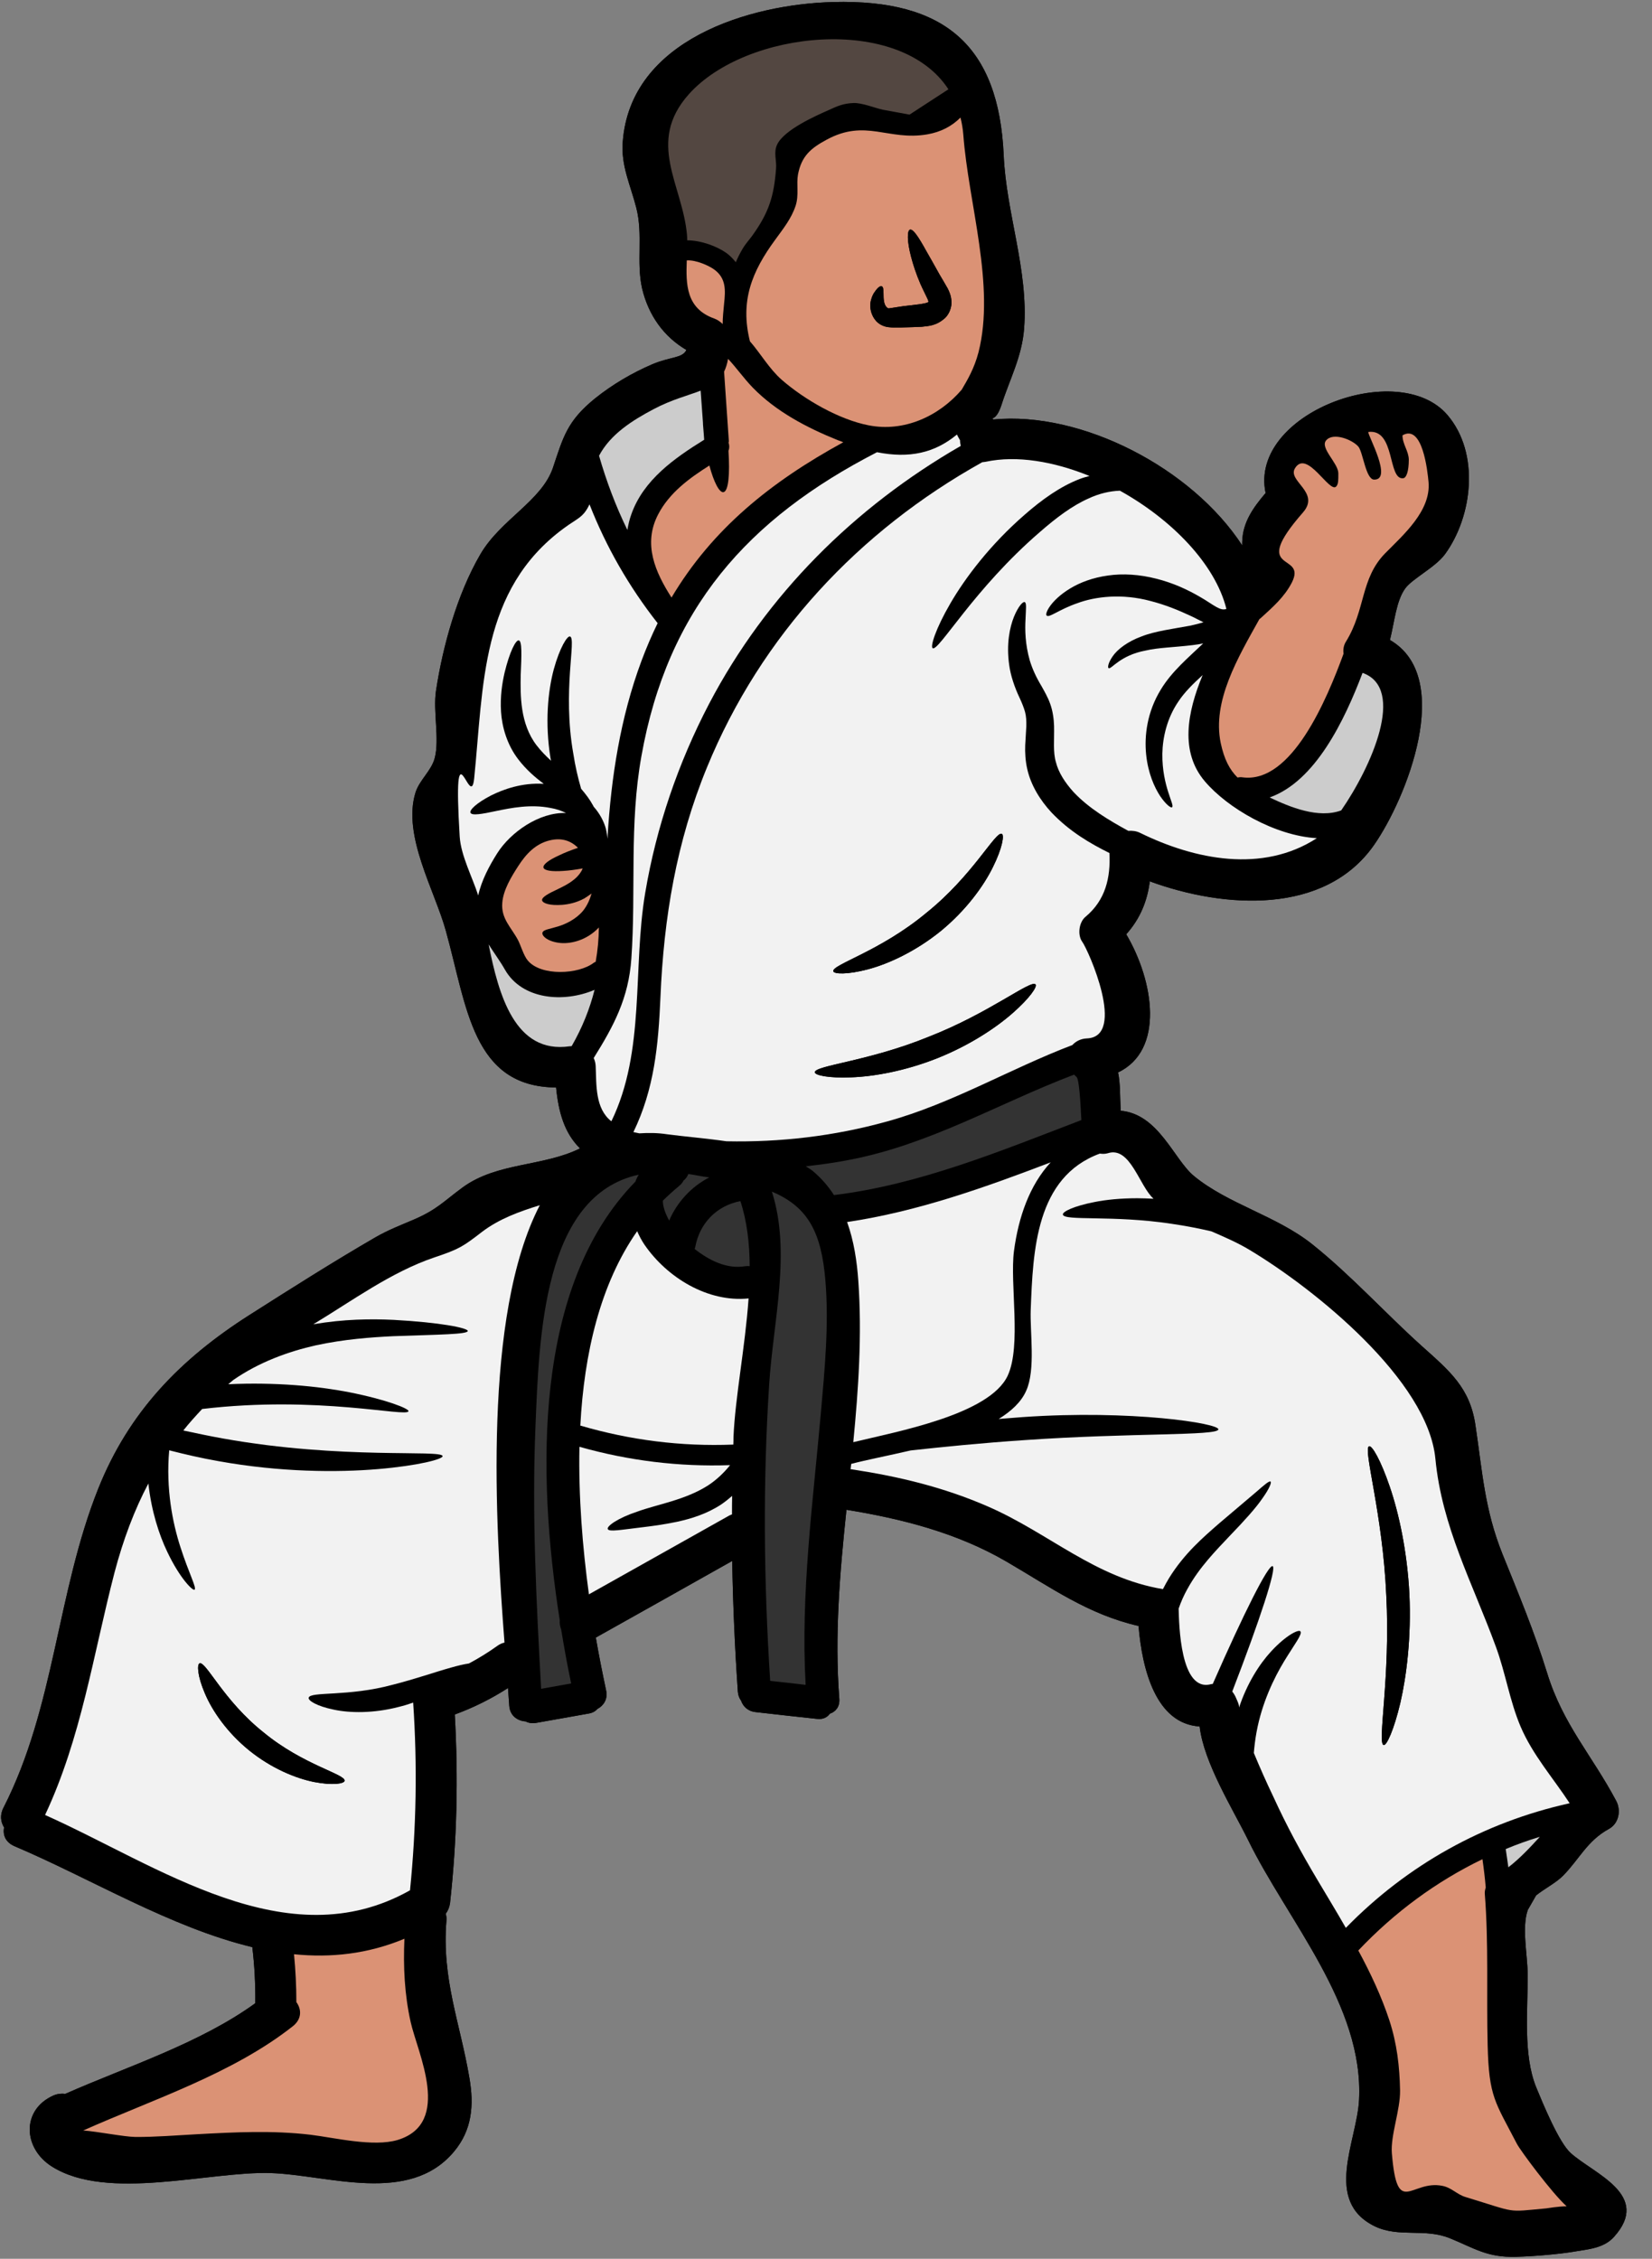
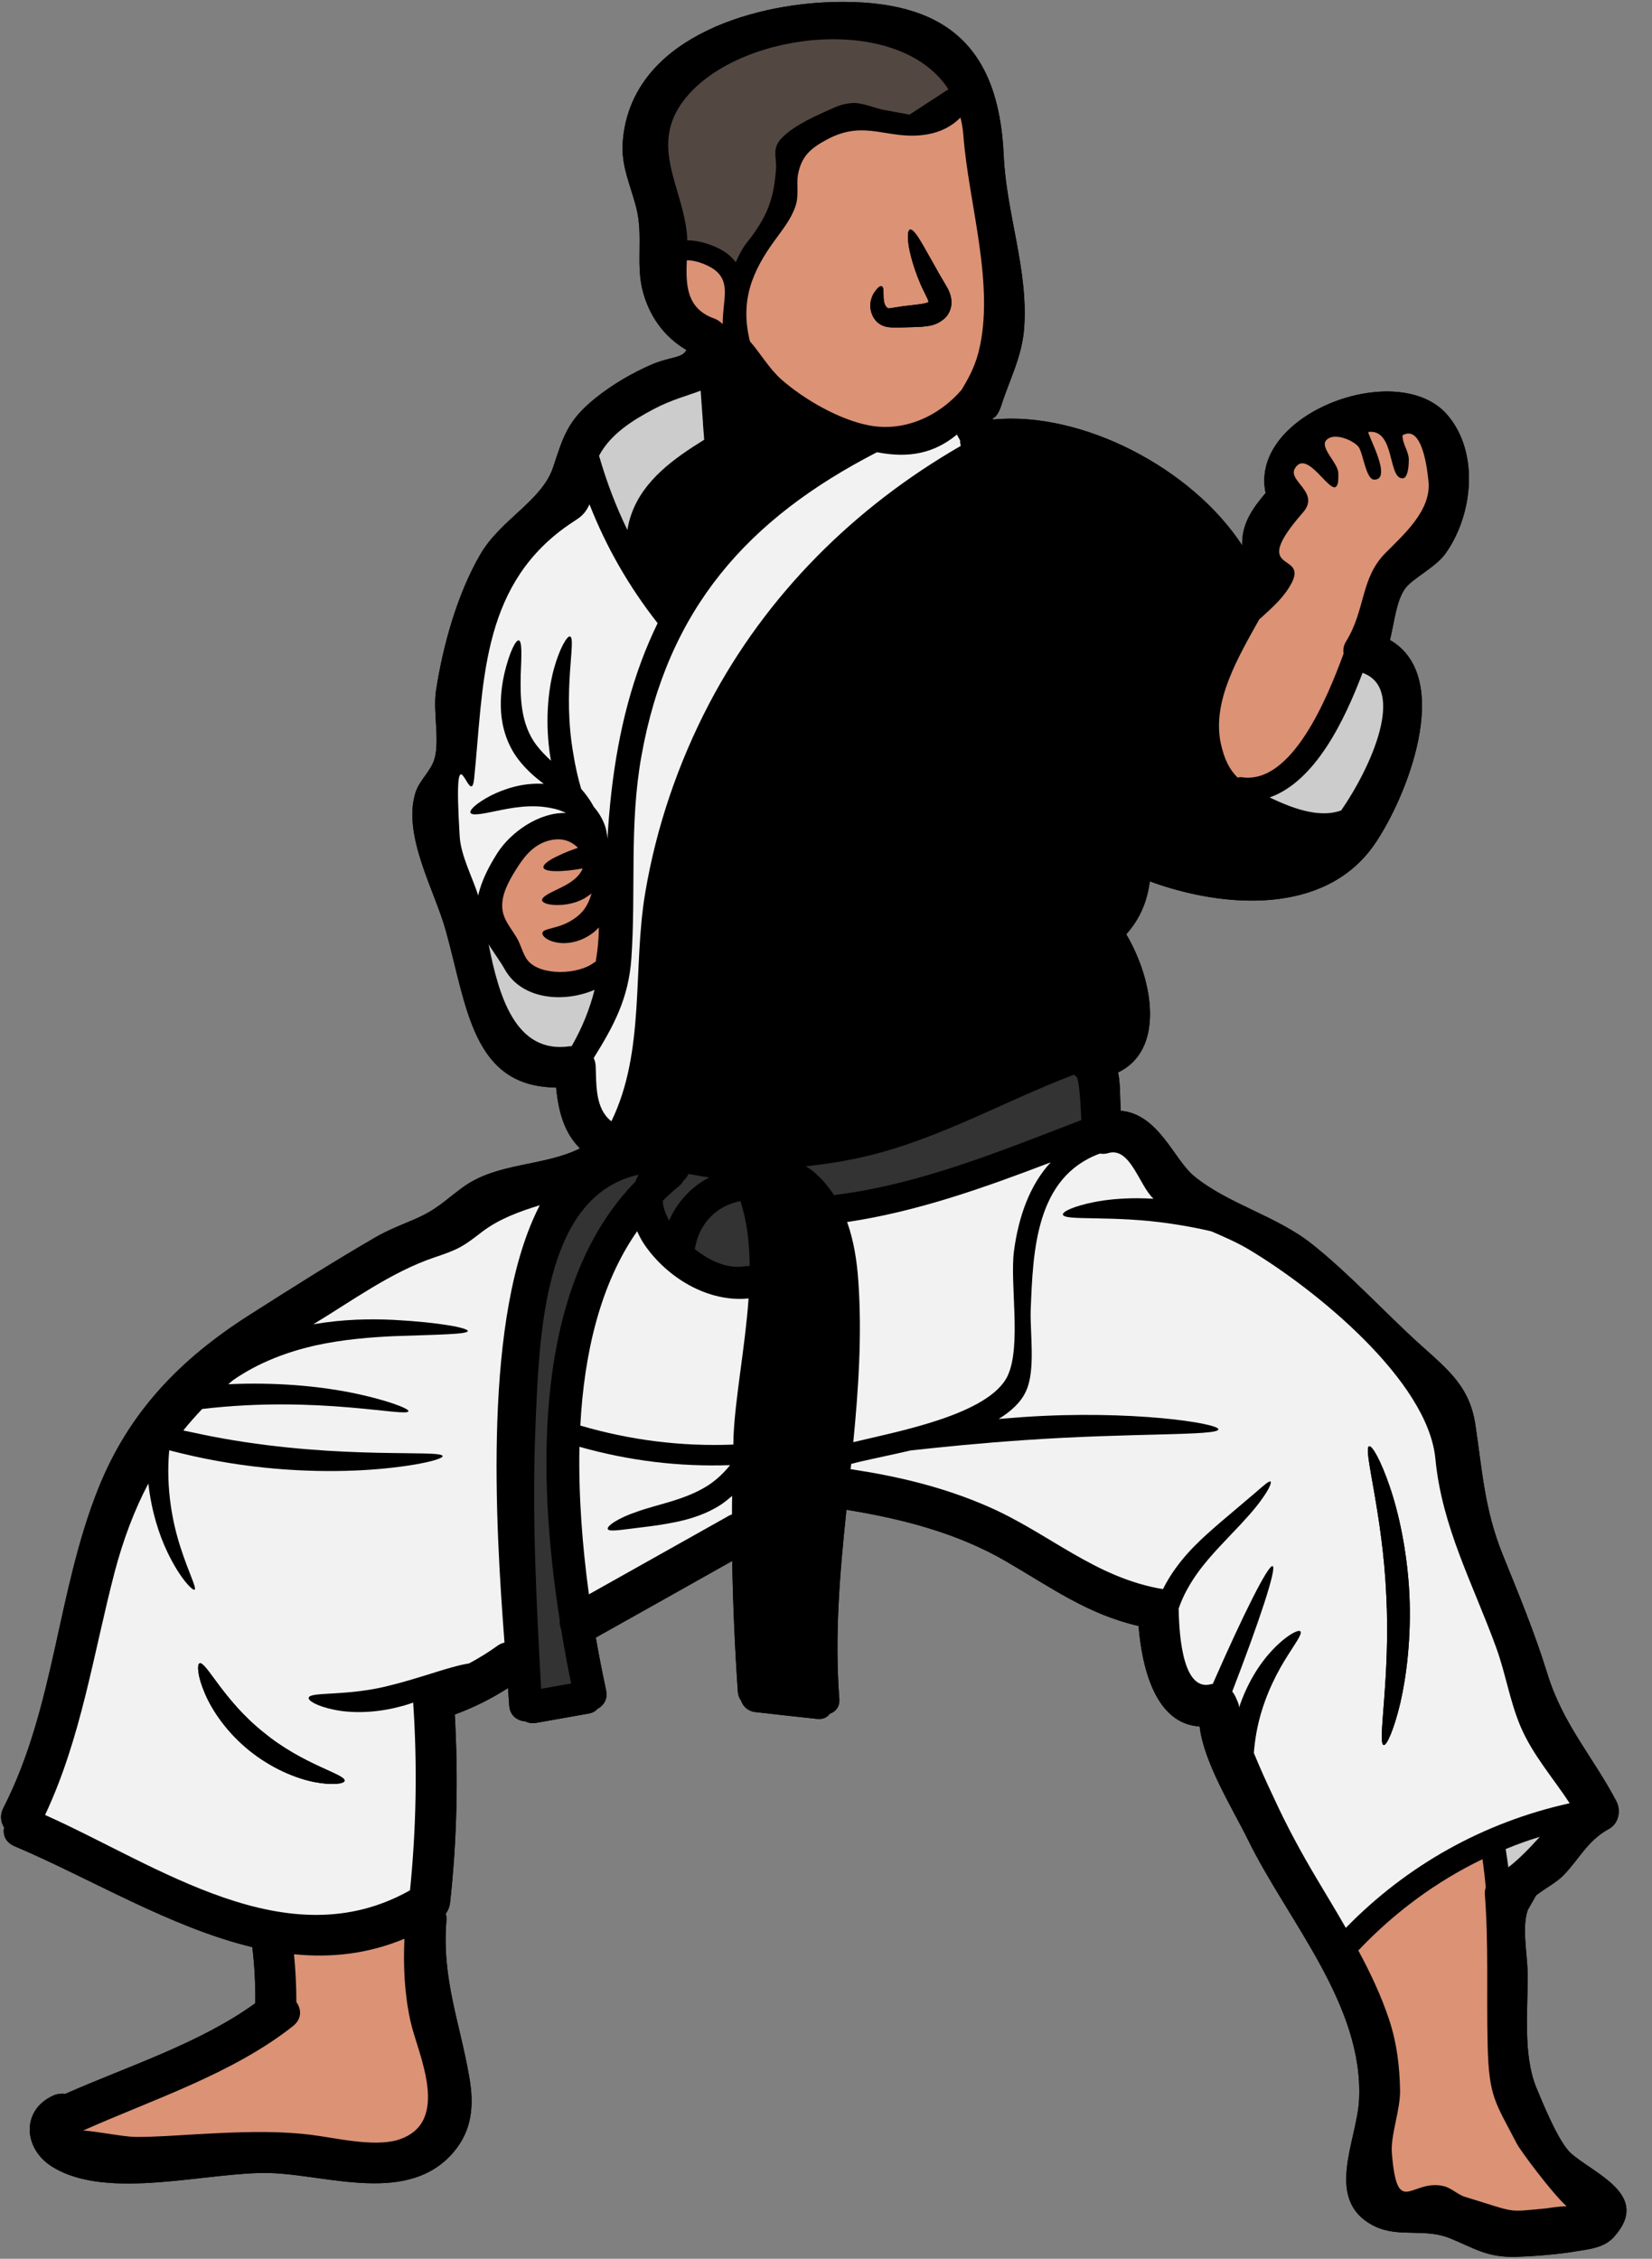
<svg xmlns="http://www.w3.org/2000/svg" height="120.2" preserveAspectRatio="xMidYMid meet" version="1.0" viewBox="20.7 3.9 87.9 120.2" width="87.9" zoomAndPan="magnify">
  <rect x="20.7" y="3.9" width="87.9" height="120.2" fill="#808080" stroke="none" />
  <g>
    <g id="change1_1">
      <path d="M 104.277 118.477 C 103.645 117.91 102.809 115.875 102.434 114.965 C 101.734 113.227 101.996 110.91 101.984 108.949 C 101.977 107.945 101.664 106.465 101.988 105.547 C 101.996 105.531 101.996 105.531 101.996 105.527 C 102.145 105.27 102.289 105.016 102.434 104.762 C 102.887 104.402 103.496 104.09 103.863 103.719 C 104.734 102.836 105.145 101.863 106.305 101.227 C 106.836 100.938 106.965 100.242 106.695 99.734 C 105.395 97.289 103.863 95.664 103.023 92.938 C 102.355 90.773 101.496 88.707 100.648 86.609 C 99.688 84.219 99.574 82.207 99.207 79.754 C 98.918 77.75 97.84 76.863 96.344 75.523 C 94.379 73.754 92.594 71.77 90.527 70.117 C 88.617 68.594 86.039 67.977 84.223 66.477 C 83.16 65.602 82.352 63.184 80.328 63.008 C 80.289 62.285 80.32 61.594 80.191 60.969 C 82.664 59.789 82.105 56.125 80.625 53.617 C 81.367 52.789 81.746 51.848 81.879 50.801 C 85.855 52.258 91.195 52.598 93.801 48.875 C 95.531 46.406 98.109 39.953 94.656 37.957 C 94.902 36.973 94.988 35.883 95.465 35.219 C 95.848 34.688 97.059 34.105 97.586 33.391 C 99.047 31.387 99.457 28.023 97.715 25.984 C 95.113 22.938 87.141 25.895 88.039 30.137 C 87.402 30.887 86.824 31.68 86.797 32.719 C 86.789 32.793 86.797 32.859 86.797 32.926 C 84.109 28.801 78.254 25.773 73.559 26.223 C 73.387 26.062 73.684 26.375 73.988 25.445 C 74.418 24.09 75.078 22.887 75.191 21.379 C 75.426 18.27 74.238 15.246 74.105 12.164 C 73.844 6.301 70.938 3.859 65.051 4.008 C 60.582 4.117 54.242 6.016 53.836 11.445 C 53.734 12.719 54.25 13.754 54.555 14.953 C 54.926 16.391 54.547 17.855 54.867 19.258 C 55.207 20.688 56.027 21.824 57.223 22.523 C 57.004 22.973 56.387 22.871 55.406 23.285 C 54.332 23.746 53.289 24.359 52.371 25.094 C 50.871 26.305 50.668 27.16 50.121 28.793 C 49.516 30.566 47.332 31.547 46.254 33.406 C 45.031 35.512 44.258 38.285 43.898 40.668 C 43.738 41.746 44.09 43.23 43.836 44.223 C 43.66 44.922 43.02 45.395 42.805 46.086 C 42.105 48.367 43.836 51.297 44.422 53.43 C 45.551 57.488 45.832 61.734 50.289 61.77 C 50.418 63.082 50.73 64.195 51.562 65.012 C 49.602 65.988 47.156 65.746 45.32 67.086 C 44.324 67.816 43.957 68.266 42.734 68.793 C 42.008 69.105 41.371 69.344 40.672 69.746 C 38.406 71.059 36.164 72.484 33.965 73.883 C 30.285 76.23 27.555 79.039 25.922 83.133 C 23.723 88.656 23.621 94.738 20.891 100.086 C 20.684 100.477 20.734 100.855 20.918 101.148 C 20.84 101.535 20.984 101.934 21.473 102.145 C 25.523 103.863 29.781 106.473 34.125 107.516 C 34.246 108.504 34.293 109.504 34.285 110.5 C 31.348 112.633 27.461 113.871 24.172 115.324 C 23.977 115.301 23.766 115.316 23.547 115.41 C 21.836 116.168 21.914 118.215 23.461 119.191 C 26.418 121.062 31.852 119.43 35.113 119.539 C 38.168 119.641 42.465 121.25 44.852 118.402 C 45.824 117.246 45.926 115.918 45.676 114.477 C 45.18 111.547 44.199 109.219 44.453 106.109 C 44.469 105.969 44.445 105.848 44.418 105.738 C 44.531 105.582 44.613 105.402 44.645 105.176 C 45.016 101.832 45.086 98.496 44.898 95.137 C 45.891 94.773 46.844 94.301 47.73 93.727 C 47.754 94.066 47.781 94.395 47.797 94.664 C 47.828 95.203 48.242 95.48 48.664 95.504 C 48.824 95.59 49.016 95.617 49.23 95.582 C 50.164 95.414 51.098 95.254 52.023 95.086 C 52.23 95.051 52.379 94.965 52.488 94.84 C 52.809 94.672 53.047 94.328 52.953 93.871 C 52.766 92.988 52.574 92.043 52.402 91.043 C 54.82 89.691 57.238 88.328 59.66 86.965 C 59.699 89.289 59.801 91.613 59.961 93.93 C 59.977 94.117 60.035 94.27 60.129 94.395 C 60.238 94.707 60.492 94.965 60.902 95.008 C 61.992 95.133 63.086 95.254 64.18 95.371 C 64.5 95.406 64.719 95.285 64.855 95.094 C 65.16 94.992 65.387 94.73 65.359 94.309 C 65.098 90.934 65.387 87.586 65.738 84.242 C 68.703 84.723 71.633 85.473 74.254 87 C 76.664 88.406 78.602 89.812 81.281 90.426 C 81.469 92.742 82.207 95.633 84.531 95.773 C 84.75 97.703 86.309 100.188 87.109 101.816 C 89.215 106.121 93.281 110.609 93.012 115.664 C 92.895 117.852 91.102 121.035 93.855 122.375 C 95.145 122.992 96.508 122.453 97.867 123.016 C 99.164 123.547 99.828 124.035 101.352 123.996 C 102.312 123.969 103.645 123.859 104.496 123.711 C 105.219 123.59 106.039 123.539 106.578 122.934 C 108.59 120.699 105.504 119.582 104.277 118.477" fill="inherit" />
    </g>
    <g id="change1_2">
      <path d="M 41.859 117.777 C 44.781 116.887 42.914 113.137 42.551 111.504 C 42.223 110.035 42.152 108.555 42.219 107.07 C 40.258 107.887 38.297 108.09 36.344 107.895 C 36.426 108.738 36.469 109.59 36.469 110.441 C 36.746 110.82 36.77 111.332 36.289 111.719 C 33.07 114.258 28.852 115.613 25.129 117.273 C 25.895 117.328 27.297 117.609 27.891 117.617 C 28.98 117.625 30.082 117.531 31.176 117.473 C 33.199 117.363 35.203 117.262 37.219 117.5 C 38.523 117.66 40.57 118.164 41.859 117.777 Z M 47.168 91.48 C 47.293 91.387 47.426 91.336 47.543 91.309 C 47.062 85.008 46.383 73.891 49.422 68.035 C 48.328 68.375 47.273 68.754 46.359 69.445 C 45.328 70.242 45.133 70.371 43.805 70.816 C 41.52 71.59 39.457 73.109 37.371 74.371 C 38.984 74.094 40.441 74.078 41.648 74.137 C 44.109 74.27 45.59 74.566 45.59 74.727 C 45.582 74.91 44.059 74.918 41.648 75.004 C 40.449 75.062 39.02 75.164 37.504 75.492 C 36.047 75.82 34.488 76.383 33.113 77.336 C 33.023 77.41 32.93 77.488 32.844 77.562 C 35.371 77.445 37.613 77.664 39.262 77.984 C 41.297 78.387 42.473 78.867 42.434 78.996 C 42.371 79.34 37.645 78.145 31.457 78.879 C 31.109 79.25 30.766 79.629 30.453 80.023 C 31.133 80.168 31.824 80.316 32.543 80.445 C 38.918 81.59 44.219 81.023 44.25 81.387 C 44.273 81.547 42.969 81.895 40.805 82.078 C 38.641 82.262 35.609 82.246 32.332 81.656 C 31.414 81.496 30.547 81.293 29.703 81.078 C 29.52 83.133 29.887 84.949 30.293 86.207 C 30.742 87.613 31.18 88.406 31.051 88.496 C 30.957 88.562 30.277 87.906 29.602 86.484 C 29.164 85.574 28.758 84.32 28.594 82.844 C 27.852 84.25 27.258 85.816 26.789 87.598 C 25.652 91.984 25.027 96.375 23.098 100.484 C 29.121 103.172 35.969 108.184 42.516 104.492 C 42.852 101.16 42.91 97.84 42.684 94.504 C 42.43 94.594 42.172 94.672 41.898 94.738 C 40.586 95.078 39.309 95.066 38.445 94.875 C 37.562 94.695 37.082 94.395 37.125 94.242 C 37.215 93.898 39.23 94.199 41.605 93.551 C 42.793 93.25 43.879 92.867 44.695 92.641 C 45.082 92.531 45.402 92.457 45.648 92.422 C 46.172 92.145 46.676 91.832 47.168 91.48 Z M 51.117 59.57 C 51.695 58.566 52.082 57.574 52.336 56.574 C 50.695 57.277 48.473 57.102 47.562 55.492 C 47.316 55.055 46.988 54.617 46.699 54.156 C 47.227 56.816 48.09 60 51.008 59.578 C 51.047 59.57 51.082 59.578 51.117 59.57 Z M 54.508 66.781 C 54.555 66.648 54.613 66.527 54.688 66.41 C 49.59 67.516 49.387 75.02 49.188 79.887 C 49 84.52 49.238 89.152 49.492 93.77 C 50.027 93.676 50.559 93.578 51.09 93.484 C 50.898 92.574 50.723 91.613 50.559 90.613 C 50.5 90.453 50.469 90.285 50.484 90.125 C 49.254 82.289 49.086 72.324 54.508 66.781 Z M 54.828 39.078 C 55.09 38.375 55.379 37.703 55.691 37.062 C 54.164 35.117 52.953 33.004 52.066 30.738 C 51.73 31.461 51.41 31.48 50.68 32.027 C 46.262 35.293 46.434 40.375 45.93 45.32 C 45.742 47.164 44.773 42.051 45.16 48.426 C 45.227 49.438 45.836 50.582 46.145 51.551 C 46.32 50.75 46.734 49.977 47.148 49.32 C 47.863 48.184 49.391 47.113 50.82 47.164 C 50.574 47.047 50.301 46.945 49.988 46.895 C 48.934 46.684 47.883 46.895 47.113 47.055 C 46.332 47.223 45.809 47.312 45.734 47.152 C 45.668 47.004 46.055 46.633 46.82 46.234 C 47.461 45.914 48.461 45.539 49.633 45.613 C 49.18 45.27 48.699 44.863 48.277 44.309 C 47.672 43.523 47.41 42.574 47.359 41.773 C 47.309 40.965 47.418 40.266 47.547 39.699 C 47.82 38.57 48.148 37.941 48.305 37.98 C 48.48 38.016 48.453 38.73 48.406 39.816 C 48.387 40.887 48.363 42.41 49.254 43.566 C 49.48 43.859 49.742 44.129 50.02 44.383 C 50.012 44.332 49.996 44.281 49.988 44.223 C 49.691 42.387 49.852 40.691 50.164 39.523 C 50.484 38.359 50.887 37.719 51.031 37.77 C 51.383 37.879 50.609 40.652 51.207 44.02 C 51.309 44.68 51.453 45.301 51.621 45.875 C 51.867 46.16 52.086 46.453 52.238 46.734 C 52.262 46.766 52.27 46.793 52.285 46.824 C 52.625 47.207 52.836 47.625 52.941 48.012 C 52.988 48.215 53.012 48.391 53.02 48.555 C 53.02 48.52 53.02 48.484 53.027 48.445 C 53.215 45.266 53.711 42.082 54.828 39.078 Z M 58.168 27.301 C 58.156 27.082 58.133 26.855 58.117 26.633 C 58.109 26.543 58.102 26.457 58.102 26.375 C 58.059 25.809 58.023 25.246 57.98 24.688 C 57.301 24.953 56.445 25.16 55.488 25.668 C 54.352 26.266 53.18 27.004 52.574 28.152 C 52.969 29.523 53.465 30.84 54.082 32.102 C 54.129 31.824 54.191 31.547 54.293 31.266 C 54.941 29.434 56.582 28.285 58.168 27.301 Z M 58.438 66.555 C 58.25 66.535 58.066 66.504 57.887 66.469 C 57.695 66.43 57.508 66.402 57.324 66.375 C 57.273 66.504 57.195 66.629 57.07 66.723 C 57.02 66.824 56.945 66.926 56.828 67.016 C 56.531 67.262 56.246 67.523 55.969 67.793 C 55.969 68.129 56.109 68.492 56.305 68.852 C 56.727 67.867 57.492 67.043 58.438 66.555 Z M 59.227 20.062 C 59.305 19.348 59.344 18.691 58.68 18.227 C 58.422 18.043 57.738 17.723 57.242 17.758 C 57.195 19.027 57.199 20.309 58.695 20.848 C 58.875 20.91 59.031 21.023 59.152 21.145 C 59.152 20.797 59.191 20.441 59.227 20.062 Z M 59.648 84.488 C 59.648 84.16 59.648 83.832 59.656 83.504 C 59.473 83.664 59.277 83.82 59.066 83.965 C 58.277 84.48 57.449 84.723 56.719 84.883 C 55.992 85.035 55.352 85.117 54.82 85.18 C 53.754 85.305 53.113 85.43 53.039 85.27 C 52.969 85.121 53.559 84.688 54.621 84.336 C 55.656 83.957 57.172 83.723 58.387 82.938 C 58.848 82.633 59.23 82.262 59.547 81.867 C 56.816 81.961 54.156 81.633 51.531 80.891 C 51.477 83.551 51.695 86.246 52.035 88.742 C 54.512 87.352 56.988 85.961 59.465 84.57 C 59.523 84.531 59.59 84.512 59.648 84.488 Z M 60.531 72.996 C 58.367 73.215 56.195 71.895 54.984 70.125 C 54.832 69.898 54.711 69.664 54.602 69.418 C 52.633 72.238 51.781 75.922 51.578 79.762 C 54.234 80.539 56.945 80.883 59.719 80.773 C 59.727 80.645 59.727 80.512 59.727 80.379 C 59.816 78.27 60.348 75.586 60.531 72.996 Z M 60.355 71.281 C 60.434 71.27 60.516 71.27 60.59 71.277 C 60.582 70.039 60.441 68.863 60.094 67.816 C 58.832 68.062 57.93 68.988 57.695 70.25 C 57.688 70.293 57.672 70.32 57.66 70.363 C 58.43 70.969 59.371 71.449 60.355 71.281 Z M 64.375 79.113 C 64.578 76.805 64.812 74.406 64.621 72.086 C 64.41 69.461 63.684 68.121 61.77 67.312 C 62.801 70.531 61.848 74.188 61.629 77.523 C 61.285 82.801 61.34 88.074 61.68 93.348 C 62.305 93.418 62.941 93.484 63.566 93.559 C 63.297 88.715 63.945 83.941 64.375 79.113 Z M 65.57 27.434 C 65.477 27.395 65.383 27.359 65.277 27.324 C 63.633 26.66 62 25.809 60.746 24.52 C 60.246 24 59.891 23.477 59.438 22.996 C 59.395 23.258 59.32 23.484 59.227 23.68 C 59.312 24.906 59.395 26.137 59.48 27.359 C 59.488 27.395 59.473 27.418 59.465 27.453 C 59.516 27.602 59.516 27.754 59.461 27.891 C 59.539 29.121 59.465 30.039 59.195 30.09 C 58.977 30.129 58.68 29.559 58.445 28.672 C 57.375 29.348 56.32 30.121 55.723 31.266 C 54.891 32.852 55.57 34.352 56.43 35.699 C 58.598 32.051 61.711 29.543 65.57 27.434 Z M 69.094 10 C 69.785 9.551 70.473 9.105 71.164 8.652 C 68.562 4.648 60.391 5.508 57.352 8.914 C 55.066 11.48 57.02 13.73 57.254 16.402 C 57.258 16.496 57.266 16.594 57.266 16.688 C 58.008 16.695 58.84 17 59.355 17.367 C 59.555 17.512 59.707 17.68 59.852 17.855 C 59.953 17.613 60.07 17.379 60.211 17.141 C 60.355 16.891 60.559 16.672 60.727 16.441 C 61.602 15.223 61.883 14.355 61.992 12.871 C 62.031 12.449 61.848 12.012 62.051 11.59 C 62.43 10.797 64.113 10.059 64.82 9.746 C 65.258 9.543 65.586 9.402 66.109 9.383 C 66.582 9.367 67.238 9.645 67.668 9.738 C 68.148 9.828 68.621 9.914 69.094 10 Z M 71.82 27.629 C 71.797 27.527 71.781 27.434 71.781 27.328 C 71.723 27.223 71.66 27.121 71.617 27.023 C 70.434 28.008 69.082 28.305 67.363 27.965 C 60.484 31.504 56.223 36.297 54.828 44.141 C 54.176 47.777 54.547 51.289 54.293 54.914 C 54.148 57.012 53.359 58.492 52.289 60.203 C 52.348 60.328 52.387 60.465 52.395 60.633 C 52.438 61.645 52.363 62.891 53.23 63.57 C 55.051 59.832 54.352 55.434 55.031 51.41 C 55.621 47.906 56.785 44.5 58.43 41.352 C 61.477 35.539 66.176 30.879 71.82 27.629 Z M 72.766 22.641 C 73.668 19.086 72.227 14.707 71.957 11.078 C 71.93 10.75 71.879 10.445 71.805 10.156 C 71.352 10.613 70.766 10.926 70.035 11.051 C 67.961 11.406 66.758 10.203 64.68 11.336 C 63.844 11.785 63.348 12.203 63.16 13.184 C 63.066 13.715 63.219 14.277 63.035 14.844 C 62.809 15.531 62.379 16.062 61.957 16.645 C 60.699 18.355 60.07 19.922 60.602 22.062 C 61.176 22.719 61.629 23.527 62.301 24.117 C 63.5 25.16 65.344 26.23 66.926 26.535 C 68.797 26.902 70.656 26.055 71.871 24.637 C 72.176 24.117 72.539 23.512 72.766 22.641 Z M 74.652 70.469 C 74.895 68.652 75.484 66.969 76.605 65.754 C 73.074 67.102 69.512 68.375 65.773 68.93 C 66.133 69.93 66.297 71.012 66.371 72.086 C 66.57 74.945 66.379 77.793 66.102 80.645 C 68.418 80.082 73.355 79.18 74.32 77.102 C 75.055 75.508 74.426 72.215 74.652 70.469 Z M 78.238 63.504 C 78.188 62.551 78.121 61.297 77.973 61.203 C 77.922 61.164 77.887 61.121 77.852 61.086 C 73.844 62.605 70.188 64.809 65.855 65.629 C 65.098 65.777 64.34 65.879 63.574 65.965 C 63.699 66.047 63.828 66.117 63.938 66.207 C 64.398 66.594 64.77 67.023 65.074 67.496 C 69.629 66.941 73.961 65.141 78.238 63.504 Z M 90.766 48.504 C 88.531 48.375 86.008 46.895 84.809 45.48 C 83.48 43.922 83.859 41.824 84.691 39.824 C 84.18 40.289 83.73 40.734 83.41 41.215 C 82.789 42.117 82.562 43.152 82.547 44.012 C 82.527 45.766 83.234 46.758 83.059 46.859 C 83 46.902 82.746 46.727 82.434 46.27 C 82.129 45.809 81.785 45.051 81.684 44.047 C 81.582 43.059 81.734 41.789 82.461 40.602 C 83.043 39.633 83.926 38.898 84.719 38.141 C 84.539 38.176 84.355 38.207 84.18 38.227 C 83.148 38.352 82.332 38.359 81.652 38.52 C 80.289 38.773 79.824 39.539 79.688 39.457 C 79.629 39.43 79.652 39.184 79.91 38.816 C 80.16 38.453 80.699 38.039 81.434 37.77 C 82.156 37.484 83.102 37.367 84.008 37.199 C 84.246 37.148 84.492 37.09 84.734 37.012 C 84.48 36.895 84.27 36.77 84.02 36.66 C 83.387 36.363 82.68 36.078 81.922 35.883 C 80.402 35.473 78.98 35.641 78.02 36 C 77.055 36.332 76.531 36.785 76.395 36.66 C 76.27 36.574 76.598 35.844 77.648 35.211 C 78.164 34.898 78.848 34.637 79.652 34.527 C 80.445 34.41 81.34 34.469 82.223 34.695 C 83.102 34.914 83.891 35.277 84.551 35.664 C 84.887 35.852 85.195 36.078 85.41 36.195 C 85.637 36.32 85.762 36.348 85.902 36.32 C 85.922 36.32 85.938 36.305 85.953 36.297 C 85.352 33.902 83.031 31.535 80.289 30.012 C 79.762 30.031 79.191 30.156 78.602 30.434 C 77.75 30.812 76.898 31.453 76.031 32.211 C 72.531 35.227 70.648 38.57 70.328 38.395 C 70.188 38.32 70.473 37.375 71.266 36.012 C 72.059 34.645 73.395 32.875 75.227 31.285 C 76.133 30.492 77.113 29.785 78.164 29.383 C 78.332 29.32 78.508 29.273 78.672 29.23 C 76.781 28.461 74.812 28.117 73.145 28.473 C 73.086 28.488 73.023 28.488 72.965 28.496 C 66.387 32.16 61.191 37.727 58.316 44.738 C 56.691 48.695 56.016 52.738 55.84 56.992 C 55.73 59.527 55.512 61.855 54.402 64.145 C 54.508 64.168 54.613 64.188 54.719 64.211 C 55.191 64.18 55.684 64.18 56.211 64.262 C 57.129 64.383 58.234 64.473 59.355 64.633 C 62.219 64.691 65.074 64.363 67.887 63.582 C 71.348 62.629 74.434 60.777 77.758 59.512 C 77.938 59.316 78.195 59.176 78.523 59.16 C 80.664 59.082 78.609 54.457 78.281 54.012 C 78.02 53.648 78.113 52.969 78.457 52.688 C 79.52 51.805 79.801 50.602 79.73 49.293 C 78.695 48.781 77.602 48.141 76.641 47.129 C 76.051 46.488 75.555 45.699 75.359 44.828 C 75.258 44.391 75.234 43.93 75.25 43.551 C 75.273 43.211 75.293 42.875 75.309 42.547 C 75.316 42.25 75.301 42.016 75.242 41.789 C 75.176 41.551 75.07 41.293 74.945 41.023 C 74.684 40.477 74.469 39.836 74.398 39.289 C 74.238 38.176 74.426 37.281 74.652 36.719 C 74.887 36.152 75.129 35.902 75.223 35.941 C 75.332 35.984 75.285 36.312 75.266 36.852 C 75.234 37.398 75.242 38.176 75.496 39.059 C 75.637 39.508 75.82 39.918 76.125 40.426 C 76.27 40.691 76.445 40.98 76.578 41.352 C 76.715 41.73 76.773 42.152 76.785 42.531 C 76.801 43.305 76.723 43.922 76.883 44.457 C 77.02 45.008 77.363 45.539 77.816 46.043 C 78.637 46.918 79.707 47.551 80.734 48.113 C 80.953 48.098 81.172 48.125 81.367 48.223 C 84.27 49.648 87.875 50.379 90.766 48.504 Z M 92.062 47.027 C 93.664 44.711 95.531 40.535 93.199 39.707 C 92.238 42.242 90.684 45.48 88.254 46.336 C 89.34 46.852 90.84 47.473 92.062 47.027 Z M 94.406 33.34 C 95.367 32.363 96.84 31.09 96.711 29.559 C 96.656 28.961 96.391 26.449 95.324 27.066 C 95.324 27.539 95.652 27.898 95.66 28.359 C 95.66 28.977 95.531 29.328 95.367 29.348 C 94.523 29.465 94.961 26.703 93.504 26.887 C 93.477 27.074 94.824 29.457 93.805 29.422 C 93.371 29.398 93.227 27.984 92.98 27.672 C 92.672 27.301 91.625 26.879 91.254 27.344 C 90.934 27.746 91.902 28.547 91.91 29.078 C 91.91 29.441 91.918 29.652 91.801 29.785 C 91.449 30.188 90.242 27.781 89.605 28.816 C 89.184 29.5 90.969 30.09 90.031 31.168 C 87.102 34.512 90.277 33.246 89.434 34.906 C 89.031 35.684 88.414 36.211 87.781 36.793 C 87.758 36.812 87.727 36.828 87.707 36.852 C 86.57 38.891 85.188 41.215 85.652 43.441 C 85.836 44.301 86.117 44.848 86.547 45.277 C 86.637 45.258 86.723 45.25 86.816 45.266 C 89.434 45.613 91.305 41.098 92.188 38.688 C 92.156 38.461 92.195 38.227 92.324 38.031 C 93.367 36.332 93.082 34.688 94.406 33.34 Z M 102.633 101.645 C 102.012 101.832 101.406 102.051 100.816 102.297 C 100.867 102.617 100.91 102.945 100.957 103.266 C 101.574 102.793 102.105 102.219 102.633 101.645 Z M 104.219 99.859 C 103.332 98.504 102.246 97.281 101.605 95.773 C 101.027 94.41 100.805 92.918 100.293 91.531 C 99.047 88.125 97.422 85.152 97.074 81.523 C 96.672 77.359 90.684 72.508 87.18 70.41 C 86.555 70.031 85.855 69.73 85.156 69.426 C 84.508 69.273 83.785 69.133 83.031 69.023 C 79.918 68.551 77.328 68.887 77.254 68.535 C 77.223 68.375 77.852 68.078 78.93 67.867 C 79.547 67.742 80.336 67.664 81.211 67.664 C 81.484 67.664 81.777 67.676 82.078 67.691 C 81.32 67.016 80.844 64.895 79.656 65.266 C 79.52 65.309 79.371 65.309 79.219 65.289 C 75.812 66.539 75.664 70.453 75.543 73.594 C 75.496 74.777 75.812 76.789 75.301 77.91 C 75.039 78.508 74.508 78.996 73.84 79.41 C 74.262 79.375 74.691 79.34 75.129 79.309 C 80.91 78.91 85.574 79.645 85.527 79.965 C 85.5 80.316 80.875 80.141 75.215 80.535 C 72.941 80.688 70.852 80.898 69.152 81.086 C 67.93 81.371 66.785 81.59 65.992 81.801 C 65.977 81.895 65.969 81.992 65.957 82.086 C 65.984 82.086 66.016 82.086 66.043 82.094 C 68.555 82.477 70.922 83.047 73.262 84.066 C 76.512 85.48 78.965 87.867 82.578 88.465 C 82.68 88.27 82.781 88.078 82.891 87.898 C 83.707 86.566 84.75 85.684 85.566 84.969 C 86.387 84.27 87.059 83.703 87.523 83.309 C 87.977 82.914 88.23 82.691 88.305 82.742 C 88.367 82.793 88.238 83.121 87.875 83.629 C 87.523 84.148 86.918 84.816 86.16 85.602 C 85.418 86.391 84.516 87.293 83.875 88.465 C 83.695 88.785 83.539 89.137 83.414 89.5 C 83.414 89.508 83.414 89.523 83.414 89.531 C 83.438 90.266 83.48 93.988 85.145 93.52 C 85.172 93.516 85.203 93.516 85.23 93.508 C 86.891 89.719 88.188 87.148 88.414 87.242 C 88.641 87.336 87.75 90.062 86.266 93.914 C 86.352 94.023 86.426 94.148 86.48 94.285 C 86.52 94.367 86.547 94.445 86.586 94.535 C 86.613 94.605 86.629 94.688 86.629 94.766 C 87.051 93.484 87.719 92.441 88.34 91.773 C 89.133 90.914 89.797 90.594 89.891 90.711 C 90.016 90.848 89.586 91.387 89.031 92.297 C 88.484 93.199 87.844 94.52 87.559 96.07 C 87.488 96.449 87.445 96.82 87.414 97.184 C 87.742 97.973 88.086 98.75 88.457 99.523 C 89.156 101.055 89.926 102.473 90.789 103.922 C 91.281 104.754 91.809 105.613 92.309 106.492 C 95.574 103.145 99.645 100.871 104.219 99.859 Z M 102.973 121.418 C 102.996 121.418 103.637 121.305 104.059 121.309 C 103.285 120.617 101.582 118.324 101.406 117.973 C 100.25 115.742 99.922 115.496 99.855 112.73 C 99.789 110.047 99.914 107.34 99.703 104.672 C 99.695 104.562 99.719 104.453 99.754 104.344 C 99.711 103.844 99.652 103.34 99.578 102.836 C 97.125 104.023 94.902 105.656 92.973 107.695 C 93.629 108.906 94.211 110.152 94.625 111.41 C 95.027 112.641 95.172 113.859 95.195 115.148 C 95.211 116.176 94.684 117.531 94.758 118.477 C 95.043 121.957 95.777 119.883 97.445 120.219 C 97.934 120.312 98.23 120.684 98.684 120.816 C 101.488 121.668 100.797 121.617 102.973 121.418 Z M 106.695 99.734 C 106.965 100.242 106.836 100.938 106.305 101.227 C 105.145 101.863 104.734 102.836 103.863 103.719 C 103.496 104.09 102.887 104.402 102.434 104.762 C 102.289 105.016 102.145 105.27 101.996 105.527 C 101.996 105.531 101.996 105.531 101.988 105.547 C 101.664 106.465 101.977 107.945 101.984 108.949 C 101.996 110.91 101.734 113.227 102.434 114.965 C 102.809 115.875 103.645 117.91 104.277 118.477 C 105.504 119.582 108.59 120.699 106.578 122.934 C 106.039 123.539 105.219 123.59 104.496 123.715 C 103.645 123.859 102.312 123.969 101.352 123.996 C 99.828 124.035 99.164 123.547 97.867 123.016 C 96.508 122.453 95.145 122.992 93.855 122.375 C 91.102 121.035 92.895 117.852 93.012 115.664 C 93.277 110.609 89.215 106.121 87.109 101.816 C 86.309 100.188 84.75 97.703 84.531 95.773 C 82.207 95.633 81.473 92.742 81.281 90.426 C 78.602 89.812 76.664 88.406 74.254 87 C 71.633 85.473 68.703 84.723 65.738 84.242 C 65.387 87.586 65.098 90.934 65.359 94.309 C 65.387 94.73 65.16 94.992 64.855 95.094 C 64.719 95.285 64.5 95.406 64.18 95.371 C 63.086 95.254 61.992 95.133 60.902 95.008 C 60.492 94.965 60.238 94.707 60.129 94.395 C 60.035 94.27 59.977 94.117 59.961 93.93 C 59.801 91.613 59.699 89.289 59.66 86.965 C 57.238 88.328 54.82 89.691 52.402 91.043 C 52.574 92.043 52.766 92.988 52.953 93.871 C 53.047 94.328 52.809 94.672 52.488 94.84 C 52.379 94.965 52.23 95.051 52.023 95.086 C 51.098 95.254 50.164 95.414 49.23 95.582 C 49.012 95.617 48.824 95.59 48.664 95.504 C 48.242 95.48 47.828 95.203 47.797 94.664 C 47.781 94.395 47.754 94.066 47.73 93.727 C 46.844 94.301 45.891 94.773 44.898 95.137 C 45.086 98.496 45.016 101.832 44.645 105.176 C 44.613 105.402 44.531 105.582 44.418 105.738 C 44.445 105.848 44.469 105.969 44.453 106.109 C 44.199 109.219 45.18 111.547 45.676 114.477 C 45.926 115.918 45.824 117.246 44.852 118.402 C 42.465 121.25 38.168 119.641 35.113 119.539 C 31.852 119.43 26.418 121.062 23.461 119.191 C 21.914 118.215 21.836 116.168 23.547 115.41 C 23.766 115.316 23.977 115.301 24.176 115.324 C 27.461 113.871 31.348 112.633 34.285 110.5 C 34.293 109.504 34.246 108.504 34.125 107.516 C 29.781 106.473 25.523 103.863 21.473 102.145 C 20.984 101.934 20.84 101.535 20.918 101.148 C 20.734 100.855 20.684 100.477 20.891 100.086 C 23.621 94.738 23.723 88.656 25.922 83.133 C 27.555 79.039 30.285 76.23 33.965 73.883 C 36.164 72.484 38.406 71.059 40.672 69.746 C 41.371 69.344 42.008 69.105 42.734 68.793 C 43.957 68.266 44.324 67.816 45.32 67.086 C 47.156 65.746 49.602 65.988 51.562 65.012 C 50.73 64.195 50.418 63.082 50.289 61.77 C 45.832 61.734 45.555 57.488 44.422 53.43 C 43.836 51.297 42.105 48.367 42.805 46.086 C 43.02 45.395 43.66 44.922 43.836 44.223 C 44.09 43.23 43.738 41.746 43.898 40.668 C 44.258 38.285 45.027 35.512 46.254 33.406 C 47.332 31.547 49.516 30.566 50.121 28.793 C 50.668 27.16 50.871 26.305 52.371 25.094 C 53.289 24.359 54.332 23.746 55.406 23.285 C 56.387 22.871 57.004 22.973 57.223 22.523 C 56.027 21.824 55.207 20.688 54.867 19.258 C 54.547 17.855 54.926 16.391 54.555 14.953 C 54.25 13.754 53.734 12.719 53.836 11.445 C 54.242 6.016 60.582 4.117 65.051 4.008 C 70.938 3.859 73.844 6.301 74.105 12.164 C 74.238 15.246 75.426 18.27 75.191 21.379 C 75.078 22.887 74.418 24.09 73.988 25.445 C 73.684 26.375 73.387 26.062 73.559 26.223 C 78.254 25.773 84.109 28.801 86.797 32.926 C 86.797 32.859 86.789 32.793 86.797 32.719 C 86.824 31.68 87.402 30.887 88.043 30.137 C 87.141 25.895 95.113 22.938 97.715 25.984 C 99.457 28.023 99.047 31.387 97.586 33.391 C 97.059 34.105 95.848 34.688 95.465 35.219 C 94.988 35.883 94.902 36.973 94.656 37.957 C 98.109 39.953 95.531 46.406 93.805 48.875 C 91.195 52.598 85.855 52.258 81.879 50.801 C 81.746 51.848 81.367 52.789 80.625 53.617 C 82.105 56.125 82.664 59.789 80.191 60.969 C 80.32 61.594 80.289 62.285 80.328 63.008 C 82.352 63.184 83.16 65.602 84.223 66.477 C 86.039 67.977 88.617 68.594 90.527 70.117 C 92.594 71.77 94.379 73.754 96.344 75.523 C 97.84 76.863 98.918 77.75 99.207 79.754 C 99.574 82.207 99.688 84.219 100.648 86.609 C 101.496 88.707 102.355 90.773 103.023 92.938 C 103.863 95.664 105.395 97.285 106.695 99.734 Z M 51.453 49.016 C 51.09 48.652 50.602 48.461 49.945 48.621 C 49.188 48.805 48.684 49.352 48.277 49.984 C 47.914 50.543 47.477 51.258 47.426 51.938 C 47.352 52.781 47.891 53.234 48.258 53.918 C 48.414 54.215 48.562 54.754 48.781 55.012 C 49.48 55.855 51.488 55.762 52.305 55.125 C 52.336 55.105 52.363 55.098 52.395 55.082 C 52.504 54.473 52.559 53.867 52.566 53.254 C 51.906 53.961 51.008 54.156 50.426 54.07 C 49.793 53.984 49.508 53.676 49.566 53.523 C 49.625 53.363 49.961 53.336 50.383 53.203 C 50.812 53.074 51.359 52.809 51.73 52.359 C 51.949 52.082 52.086 51.762 52.176 51.449 C 52.043 51.543 51.91 51.637 51.789 51.711 C 51.352 51.945 50.945 52.023 50.613 52.051 C 49.961 52.098 49.582 51.973 49.543 51.812 C 49.516 51.645 49.879 51.449 50.398 51.207 C 50.652 51.082 50.938 50.945 51.184 50.75 C 51.418 50.582 51.629 50.32 51.703 50.113 C 51.324 50.18 50.973 50.23 50.672 50.246 C 50.062 50.289 49.66 50.23 49.617 50.07 C 49.582 49.902 49.902 49.664 50.465 49.41 C 50.738 49.277 51.074 49.145 51.453 49.016" fill="inherit" />
    </g>
    <g id="change2_1">
      <path d="M 104.059 121.309 C 103.637 121.305 102.996 121.418 102.973 121.418 C 100.797 121.617 101.488 121.668 98.684 120.816 C 98.23 120.684 97.934 120.312 97.445 120.219 C 95.777 119.883 95.043 121.957 94.758 118.477 C 94.684 117.531 95.211 116.176 95.195 115.148 C 95.172 113.859 95.027 112.641 94.625 111.41 C 94.211 110.152 93.629 108.906 92.973 107.695 C 94.902 105.656 97.125 104.023 99.578 102.836 C 99.652 103.34 99.711 103.844 99.754 104.344 C 99.719 104.453 99.695 104.562 99.703 104.672 C 99.914 107.34 99.789 110.047 99.855 112.73 C 99.922 115.496 100.25 115.742 101.406 117.973 C 101.582 118.324 103.285 120.617 104.059 121.309" fill="#db9275" />
    </g>
    <g id="change3_1">
      <path d="M 95.211 94.512 C 95.543 93.07 95.797 91 95.691 88.727 C 95.574 86.449 95.129 84.422 94.648 83.016 C 94.168 81.605 93.703 80.809 93.547 80.863 C 93.207 80.984 94.27 84.422 94.461 88.785 C 94.691 93.148 93.969 96.676 94.32 96.762 C 94.48 96.805 94.867 95.961 95.211 94.512 Z M 101.605 95.773 C 102.246 97.281 103.332 98.504 104.219 99.859 C 99.645 100.871 95.574 103.145 92.309 106.492 C 91.809 105.613 91.281 104.754 90.789 103.922 C 89.926 102.473 89.156 101.055 88.457 99.523 C 88.086 98.75 87.742 97.973 87.414 97.184 C 87.445 96.82 87.488 96.449 87.559 96.07 C 87.844 94.52 88.484 93.199 89.031 92.297 C 89.586 91.387 90.016 90.848 89.891 90.711 C 89.797 90.594 89.133 90.914 88.34 91.773 C 87.719 92.441 87.051 93.484 86.629 94.766 C 86.629 94.688 86.613 94.605 86.586 94.535 C 86.547 94.445 86.52 94.367 86.48 94.285 C 86.426 94.148 86.352 94.023 86.266 93.914 C 87.75 90.062 88.641 87.336 88.414 87.242 C 88.188 87.148 86.891 89.719 85.23 93.508 C 85.203 93.516 85.172 93.516 85.145 93.52 C 83.48 93.988 83.438 90.266 83.414 89.531 C 83.414 89.523 83.414 89.508 83.414 89.5 C 83.539 89.137 83.695 88.785 83.875 88.465 C 84.516 87.293 85.418 86.391 86.16 85.602 C 86.918 84.816 87.523 84.148 87.875 83.629 C 88.238 83.121 88.367 82.793 88.305 82.742 C 88.23 82.691 87.977 82.914 87.523 83.309 C 87.059 83.703 86.387 84.27 85.566 84.969 C 84.75 85.684 83.707 86.566 82.891 87.898 C 82.781 88.078 82.68 88.27 82.578 88.465 C 78.965 87.867 76.512 85.48 73.262 84.066 C 70.922 83.047 68.555 82.477 66.043 82.094 C 66.016 82.086 65.984 82.086 65.957 82.086 C 65.969 81.992 65.977 81.895 65.992 81.801 C 66.785 81.59 67.93 81.371 69.152 81.086 C 70.852 80.898 72.941 80.688 75.215 80.535 C 80.875 80.141 85.5 80.316 85.527 79.965 C 85.574 79.645 80.91 78.91 75.129 79.309 C 74.691 79.34 74.262 79.375 73.84 79.41 C 74.508 78.996 75.039 78.508 75.301 77.91 C 75.812 76.789 75.496 74.777 75.543 73.594 C 75.664 70.453 75.812 66.539 79.219 65.289 C 79.371 65.309 79.52 65.309 79.656 65.266 C 80.844 64.895 81.32 67.016 82.078 67.691 C 81.777 67.676 81.484 67.664 81.211 67.664 C 80.336 67.664 79.547 67.742 78.93 67.867 C 77.852 68.078 77.223 68.375 77.254 68.535 C 77.328 68.887 79.918 68.551 83.031 69.023 C 83.785 69.133 84.508 69.273 85.156 69.426 C 85.855 69.73 86.555 70.031 87.18 70.41 C 90.684 72.508 96.672 77.359 97.074 81.523 C 97.422 85.152 99.047 88.125 100.293 91.531 C 100.805 92.918 101.027 94.41 101.605 95.773" fill="#f2f2f2" />
    </g>
    <g id="change4_1">
      <path d="M 100.816 102.297 C 101.406 102.051 102.012 101.832 102.633 101.645 C 102.105 102.219 101.574 102.793 100.957 103.266 C 100.91 102.945 100.867 102.617 100.816 102.297" fill="#ccc" />
    </g>
    <g id="change2_2">
      <path d="M 96.711 29.559 C 96.84 31.09 95.367 32.363 94.406 33.34 C 93.082 34.688 93.367 36.332 92.324 38.031 C 92.195 38.227 92.156 38.461 92.188 38.688 C 91.305 41.098 89.434 45.613 86.816 45.266 C 86.723 45.25 86.637 45.258 86.547 45.277 C 86.117 44.848 85.836 44.301 85.652 43.441 C 85.188 41.215 86.57 38.891 87.707 36.852 C 87.727 36.828 87.758 36.812 87.781 36.793 C 88.414 36.211 89.031 35.684 89.434 34.906 C 90.277 33.246 87.102 34.512 90.031 31.168 C 90.969 30.09 89.184 29.5 89.605 28.816 C 90.242 27.781 91.449 30.188 91.801 29.785 C 91.918 29.652 91.91 29.441 91.91 29.078 C 91.902 28.547 90.934 27.746 91.254 27.344 C 91.625 26.879 92.672 27.301 92.98 27.672 C 93.227 27.984 93.371 29.398 93.805 29.422 C 94.824 29.457 93.477 27.074 93.504 26.887 C 94.961 26.703 94.523 29.465 95.367 29.348 C 95.531 29.328 95.66 28.977 95.66 28.359 C 95.652 27.898 95.324 27.539 95.324 27.066 C 96.391 26.449 96.656 28.961 96.711 29.559" fill="#db9275" />
    </g>
    <g id="change1_3">
      <path d="M 95.691 88.727 C 95.797 91 95.543 93.07 95.211 94.512 C 94.867 95.961 94.48 96.805 94.32 96.762 C 93.969 96.676 94.691 93.148 94.461 88.785 C 94.27 84.422 93.207 80.984 93.547 80.863 C 93.703 80.809 94.168 81.605 94.648 83.016 C 95.129 84.422 95.574 86.449 95.691 88.727" fill="inherit" />
    </g>
    <g id="change4_2">
      <path d="M 93.199 39.707 C 95.531 40.535 93.664 44.711 92.062 47.027 C 90.84 47.473 89.34 46.852 88.254 46.336 C 90.684 45.48 92.238 42.242 93.199 39.707" fill="#ccc" />
    </g>
    <g id="change3_2">
-       <path d="M 73.531 50.043 C 74.035 49.031 74.145 48.332 74.004 48.273 C 73.668 48.121 72.461 50.5 69.977 52.488 C 67.535 54.523 64.957 55.234 65.039 55.586 C 65.074 55.738 65.781 55.773 66.875 55.484 C 67.961 55.199 69.41 54.535 70.758 53.445 C 72.098 52.344 73.035 51.055 73.531 50.043 Z M 74.582 57.812 C 75.484 57.02 75.906 56.402 75.797 56.285 C 75.555 56.016 73.328 57.82 70.109 59.074 C 66.918 60.379 64.055 60.598 64.055 60.961 C 64.062 61.121 64.789 61.281 65.992 61.23 C 67.195 61.188 68.848 60.895 70.559 60.219 C 72.273 59.535 73.676 58.609 74.582 57.812 Z M 84.809 45.48 C 86.008 46.895 88.531 48.375 90.766 48.504 C 87.875 50.379 84.27 49.648 81.367 48.223 C 81.172 48.125 80.953 48.098 80.734 48.113 C 79.707 47.551 78.637 46.918 77.816 46.043 C 77.363 45.539 77.02 45.008 76.883 44.457 C 76.723 43.922 76.801 43.305 76.785 42.531 C 76.773 42.152 76.715 41.73 76.578 41.352 C 76.445 40.98 76.27 40.691 76.125 40.426 C 75.82 39.918 75.637 39.508 75.496 39.059 C 75.242 38.176 75.234 37.398 75.266 36.852 C 75.285 36.312 75.332 35.984 75.223 35.941 C 75.129 35.902 74.887 36.152 74.652 36.719 C 74.426 37.281 74.238 38.176 74.398 39.289 C 74.469 39.836 74.684 40.477 74.945 41.023 C 75.07 41.293 75.176 41.551 75.242 41.789 C 75.301 42.016 75.316 42.25 75.309 42.547 C 75.293 42.875 75.273 43.211 75.25 43.551 C 75.234 43.93 75.258 44.391 75.359 44.828 C 75.555 45.699 76.051 46.488 76.641 47.129 C 77.602 48.141 78.695 48.781 79.73 49.293 C 79.801 50.602 79.52 51.805 78.457 52.688 C 78.113 52.969 78.02 53.648 78.281 54.012 C 78.609 54.457 80.664 59.082 78.523 59.16 C 78.195 59.176 77.938 59.316 77.758 59.512 C 74.434 60.777 71.348 62.629 67.887 63.582 C 65.074 64.363 62.219 64.691 59.355 64.633 C 58.234 64.473 57.129 64.383 56.211 64.262 C 55.684 64.18 55.191 64.18 54.719 64.211 C 54.613 64.188 54.508 64.168 54.402 64.145 C 55.512 61.855 55.73 59.527 55.84 56.992 C 56.016 52.738 56.691 48.695 58.316 44.738 C 61.191 37.727 66.387 32.16 72.965 28.496 C 73.023 28.488 73.086 28.488 73.145 28.473 C 74.812 28.117 76.781 28.461 78.672 29.23 C 78.508 29.273 78.332 29.32 78.164 29.383 C 77.113 29.785 76.133 30.492 75.227 31.285 C 73.395 32.875 72.059 34.645 71.266 36.012 C 70.473 37.375 70.188 38.32 70.328 38.395 C 70.648 38.57 72.531 35.227 76.031 32.211 C 76.898 31.453 77.75 30.812 78.602 30.434 C 79.191 30.156 79.762 30.031 80.289 30.012 C 83.031 31.535 85.352 33.902 85.953 36.297 C 85.938 36.305 85.922 36.32 85.902 36.32 C 85.762 36.348 85.637 36.32 85.41 36.195 C 85.195 36.078 84.887 35.852 84.551 35.664 C 83.891 35.277 83.102 34.914 82.223 34.695 C 81.34 34.469 80.445 34.41 79.652 34.527 C 78.848 34.637 78.164 34.898 77.648 35.211 C 76.598 35.844 76.27 36.574 76.395 36.66 C 76.531 36.785 77.055 36.332 78.02 36 C 78.98 35.641 80.402 35.473 81.922 35.883 C 82.68 36.078 83.387 36.363 84.02 36.66 C 84.27 36.77 84.48 36.895 84.734 37.012 C 84.492 37.09 84.246 37.148 84.008 37.199 C 83.102 37.367 82.156 37.484 81.434 37.77 C 80.699 38.039 80.16 38.453 79.91 38.816 C 79.652 39.184 79.629 39.43 79.688 39.457 C 79.824 39.539 80.289 38.773 81.652 38.52 C 82.332 38.359 83.148 38.352 84.18 38.227 C 84.355 38.207 84.539 38.176 84.719 38.141 C 83.926 38.898 83.043 39.633 82.461 40.602 C 81.734 41.789 81.582 43.059 81.684 44.047 C 81.785 45.051 82.129 45.809 82.434 46.27 C 82.746 46.727 83 46.902 83.059 46.859 C 83.234 46.758 82.527 45.766 82.547 44.012 C 82.562 43.152 82.789 42.117 83.41 41.215 C 83.73 40.734 84.18 40.289 84.691 39.824 C 83.859 41.824 83.48 43.922 84.809 45.48" fill="#f2f2f2" />
-     </g>
+       </g>
    <g id="change5_1">
      <path d="M 77.973 61.203 C 78.121 61.297 78.188 62.551 78.238 63.504 C 73.961 65.141 69.629 66.941 65.074 67.496 C 64.77 67.023 64.398 66.594 63.938 66.207 C 63.828 66.117 63.699 66.047 63.574 65.965 C 64.34 65.879 65.098 65.777 65.855 65.629 C 70.188 64.809 73.844 62.605 77.852 61.086 C 77.887 61.121 77.922 61.164 77.973 61.203" fill="#333" />
    </g>
    <g id="change1_4">
      <path d="M 75.797 56.285 C 75.906 56.402 75.484 57.02 74.582 57.812 C 73.676 58.609 72.273 59.535 70.559 60.219 C 68.848 60.895 67.195 61.188 65.992 61.23 C 64.789 61.281 64.062 61.121 64.055 60.961 C 64.055 60.598 66.918 60.379 70.109 59.074 C 73.328 57.82 75.555 56.016 75.797 56.285" fill="inherit" />
    </g>
    <g id="change3_3">
      <path d="M 76.605 65.754 C 75.484 66.969 74.895 68.652 74.652 70.469 C 74.426 72.215 75.055 75.508 74.32 77.102 C 73.355 79.18 68.418 80.082 66.102 80.645 C 66.379 77.793 66.57 74.945 66.371 72.086 C 66.297 71.012 66.133 69.93 65.773 68.93 C 69.512 68.375 73.074 67.102 76.605 65.754" fill="#f2f2f2" />
    </g>
    <g id="change1_5">
      <path d="M 74.004 48.273 C 74.145 48.332 74.035 49.031 73.531 50.043 C 73.035 51.055 72.098 52.344 70.758 53.445 C 69.41 54.535 67.961 55.199 66.875 55.484 C 65.781 55.773 65.074 55.738 65.039 55.586 C 64.957 55.234 67.535 54.523 69.977 52.488 C 72.461 50.5 73.668 48.121 74.004 48.273" fill="inherit" />
    </g>
    <g id="change2_3">
      <path d="M 70.988 20.82 C 71.223 20.594 71.348 20.227 71.324 19.93 C 71.309 19.633 71.207 19.418 71.129 19.258 C 70.973 18.988 70.828 18.734 70.684 18.496 C 70.422 18.02 70.18 17.598 69.977 17.242 C 69.578 16.52 69.285 16.07 69.117 16.121 C 68.965 16.172 68.957 16.727 69.176 17.562 C 69.285 17.984 69.445 18.473 69.672 19.004 C 69.781 19.254 69.941 19.566 70.043 19.785 C 70.086 19.871 70.102 19.945 70.102 19.965 C 70.027 20.066 69.27 20.133 68.777 20.191 C 68.527 20.227 68.285 20.266 68.062 20.301 C 68.004 20.301 68.012 20.316 67.98 20.309 C 67.953 20.309 67.906 20.281 67.871 20.242 C 67.719 20.082 67.711 19.785 67.711 19.551 C 67.711 19.324 67.699 19.164 67.617 19.137 C 67.535 19.105 67.414 19.188 67.262 19.406 C 67.18 19.508 67.098 19.66 67.047 19.863 C 66.988 20.062 66.984 20.359 67.105 20.645 C 67.164 20.789 67.262 20.949 67.418 21.078 C 67.574 21.211 67.812 21.301 68.004 21.312 C 68.191 21.336 68.332 21.328 68.453 21.328 C 68.586 21.328 68.723 21.328 68.863 21.32 C 69.141 21.312 69.438 21.305 69.742 21.289 C 70.086 21.246 70.508 21.254 70.988 20.82 Z M 71.957 11.078 C 72.227 14.707 73.668 19.086 72.766 22.641 C 72.539 23.512 72.176 24.117 71.871 24.637 C 70.656 26.055 68.797 26.902 66.926 26.535 C 65.344 26.23 63.5 25.16 62.301 24.117 C 61.629 23.527 61.176 22.719 60.602 22.062 C 60.07 19.922 60.699 18.355 61.957 16.645 C 62.379 16.062 62.809 15.531 63.035 14.844 C 63.219 14.277 63.066 13.715 63.16 13.184 C 63.348 12.203 63.844 11.785 64.68 11.336 C 66.758 10.203 67.961 11.406 70.035 11.051 C 70.766 10.926 71.352 10.613 71.805 10.156 C 71.879 10.445 71.93 10.75 71.957 11.078" fill="#db9275" />
    </g>
    <g id="change3_4">
      <path d="M 71.781 27.328 C 71.781 27.434 71.797 27.527 71.82 27.629 C 66.176 30.879 61.477 35.539 58.43 41.352 C 56.785 44.5 55.621 47.906 55.031 51.41 C 54.352 55.434 55.051 59.832 53.23 63.57 C 52.363 62.891 52.438 61.645 52.395 60.633 C 52.387 60.465 52.348 60.328 52.289 60.203 C 53.359 58.492 54.148 57.012 54.293 54.914 C 54.547 51.289 54.176 47.777 54.828 44.141 C 56.223 36.297 60.484 31.504 67.363 27.965 C 69.082 28.305 70.434 28.008 71.617 27.023 C 71.66 27.121 71.723 27.223 71.781 27.328" fill="#f2f2f2" />
    </g>
    <g id="change1_6">
      <path d="M 71.324 19.93 C 71.348 20.227 71.223 20.594 70.988 20.82 C 70.508 21.254 70.086 21.246 69.742 21.289 C 69.438 21.305 69.141 21.312 68.863 21.32 C 68.723 21.328 68.586 21.328 68.453 21.328 C 68.332 21.328 68.191 21.336 68.004 21.312 C 67.812 21.301 67.574 21.211 67.418 21.078 C 67.262 20.949 67.164 20.789 67.105 20.645 C 66.984 20.359 66.988 20.062 67.047 19.863 C 67.098 19.66 67.18 19.508 67.262 19.406 C 67.414 19.188 67.535 19.105 67.617 19.137 C 67.699 19.164 67.711 19.324 67.711 19.551 C 67.711 19.785 67.719 20.082 67.871 20.242 C 67.906 20.281 67.953 20.309 67.98 20.309 C 68.012 20.316 68.004 20.301 68.062 20.301 C 68.285 20.266 68.527 20.227 68.777 20.191 C 69.27 20.133 70.027 20.066 70.102 19.965 C 70.102 19.945 70.086 19.871 70.043 19.785 C 69.941 19.566 69.781 19.254 69.672 19.004 C 69.445 18.473 69.285 17.984 69.176 17.562 C 68.957 16.727 68.965 16.172 69.117 16.121 C 69.285 16.07 69.578 16.52 69.977 17.242 C 70.18 17.598 70.422 18.02 70.684 18.496 C 70.828 18.734 70.973 18.988 71.129 19.258 C 71.207 19.418 71.309 19.633 71.324 19.93" fill="inherit" />
    </g>
    <g id="change6_1">
      <path d="M 71.164 8.652 C 70.473 9.105 69.785 9.551 69.094 10 C 68.621 9.914 68.148 9.828 67.668 9.738 C 67.238 9.645 66.582 9.367 66.109 9.383 C 65.586 9.402 65.258 9.543 64.82 9.746 C 64.113 10.059 62.43 10.797 62.051 11.59 C 61.848 12.012 62.031 12.449 61.992 12.871 C 61.883 14.355 61.602 15.223 60.727 16.441 C 60.559 16.672 60.355 16.891 60.211 17.141 C 60.07 17.379 59.953 17.613 59.852 17.855 C 59.707 17.68 59.555 17.512 59.355 17.367 C 58.84 17 58.008 16.695 57.266 16.688 C 57.266 16.594 57.258 16.496 57.254 16.402 C 57.02 13.73 55.066 11.48 57.352 8.914 C 60.391 5.508 68.562 4.648 71.164 8.652" fill="#534741" />
    </g>
    <g id="change2_4">
-       <path d="M 65.277 27.324 C 65.383 27.359 65.477 27.395 65.57 27.434 C 61.711 29.543 58.598 32.051 56.43 35.699 C 55.57 34.352 54.891 32.852 55.723 31.266 C 56.32 30.121 57.375 29.348 58.445 28.672 C 58.68 29.559 58.977 30.129 59.195 30.09 C 59.465 30.039 59.539 29.121 59.461 27.891 C 59.516 27.754 59.516 27.602 59.465 27.453 C 59.473 27.418 59.488 27.395 59.48 27.359 C 59.395 26.137 59.312 24.906 59.227 23.68 C 59.32 23.484 59.395 23.258 59.438 22.996 C 59.891 23.477 60.246 24 60.746 24.52 C 62 25.809 63.633 26.66 65.277 27.324" fill="#db9275" />
-     </g>
+       </g>
    <g id="change5_2">
-       <path d="M 64.621 72.086 C 64.812 74.406 64.578 76.805 64.375 79.113 C 63.945 83.941 63.297 88.715 63.566 93.559 C 62.941 93.484 62.305 93.418 61.68 93.348 C 61.34 88.074 61.285 82.801 61.629 77.523 C 61.848 74.188 62.801 70.531 61.77 67.312 C 63.684 68.121 64.41 69.461 64.621 72.086" fill="#333" />
-     </g>
+       </g>
    <g id="change5_3">
      <path d="M 60.59 71.277 C 60.516 71.27 60.434 71.27 60.355 71.281 C 59.371 71.449 58.43 70.969 57.66 70.363 C 57.672 70.32 57.688 70.293 57.695 70.25 C 57.93 68.988 58.832 68.062 60.094 67.816 C 60.441 68.863 60.582 70.039 60.59 71.277" fill="#333" />
    </g>
    <g id="change3_5">
      <path d="M 54.984 70.125 C 56.195 71.895 58.367 73.215 60.531 72.996 C 60.348 75.586 59.816 78.27 59.727 80.379 C 59.727 80.512 59.727 80.645 59.719 80.773 C 56.945 80.883 54.234 80.539 51.578 79.762 C 51.781 75.922 52.633 72.238 54.602 69.418 C 54.711 69.664 54.832 69.898 54.984 70.125" fill="#f2f2f2" />
    </g>
    <g id="change3_6">
      <path d="M 59.656 83.504 C 59.648 83.832 59.648 84.16 59.648 84.488 C 59.59 84.512 59.523 84.531 59.465 84.57 C 56.988 85.961 54.512 87.352 52.035 88.742 C 51.695 86.246 51.477 83.551 51.531 80.891 C 54.156 81.633 56.816 81.961 59.547 81.867 C 59.23 82.262 58.848 82.633 58.387 82.938 C 57.172 83.723 55.656 83.957 54.621 84.336 C 53.559 84.688 52.969 85.121 53.039 85.27 C 53.113 85.43 53.754 85.305 54.82 85.18 C 55.352 85.117 55.992 85.035 56.719 84.883 C 57.449 84.723 58.277 84.48 59.066 83.965 C 59.277 83.82 59.473 83.664 59.656 83.504" fill="#f2f2f2" />
    </g>
    <g id="change2_5">
      <path d="M 58.68 18.227 C 59.344 18.691 59.305 19.348 59.227 20.062 C 59.191 20.441 59.152 20.797 59.152 21.145 C 59.031 21.023 58.875 20.91 58.695 20.848 C 57.199 20.309 57.195 19.027 57.242 17.758 C 57.738 17.723 58.422 18.043 58.68 18.227" fill="#db9275" />
    </g>
    <g id="change5_4">
      <path d="M 57.887 66.469 C 58.066 66.504 58.25 66.535 58.438 66.555 C 57.492 67.043 56.727 67.867 56.305 68.852 C 56.109 68.492 55.969 68.129 55.969 67.793 C 56.246 67.523 56.531 67.262 56.828 67.016 C 56.945 66.926 57.02 66.824 57.07 66.723 C 57.195 66.629 57.273 66.504 57.324 66.375 C 57.508 66.402 57.695 66.43 57.887 66.469" fill="#333" />
    </g>
    <g id="change4_3">
      <path d="M 58.117 26.633 C 58.133 26.855 58.156 27.082 58.168 27.301 C 56.582 28.285 54.941 29.434 54.293 31.266 C 54.191 31.547 54.129 31.824 54.082 32.102 C 53.465 30.84 52.969 29.523 52.574 28.152 C 53.18 27.004 54.352 26.266 55.488 25.668 C 56.445 25.16 57.301 24.953 57.98 24.688 C 58.023 25.246 58.059 25.809 58.102 26.375 C 58.102 26.457 58.109 26.543 58.117 26.633" fill="#ccc" />
    </g>
    <g id="change3_7">
      <path d="M 55.691 37.062 C 55.379 37.703 55.09 38.375 54.828 39.078 C 53.711 42.082 53.215 45.266 53.027 48.445 C 53.02 48.484 53.02 48.52 53.02 48.555 C 53.012 48.391 52.988 48.215 52.941 48.012 C 52.836 47.625 52.625 47.207 52.285 46.824 C 52.27 46.793 52.262 46.766 52.238 46.734 C 52.086 46.453 51.867 46.16 51.621 45.875 C 51.453 45.301 51.309 44.68 51.207 44.02 C 50.609 40.652 51.383 37.879 51.031 37.77 C 50.887 37.719 50.484 38.359 50.164 39.523 C 49.852 40.691 49.691 42.387 49.988 44.223 C 49.996 44.281 50.012 44.332 50.02 44.383 C 49.742 44.129 49.48 43.859 49.254 43.566 C 48.363 42.41 48.387 40.887 48.406 39.816 C 48.453 38.73 48.48 38.016 48.305 37.98 C 48.148 37.941 47.82 38.57 47.547 39.699 C 47.418 40.266 47.309 40.965 47.359 41.773 C 47.41 42.574 47.672 43.523 48.277 44.309 C 48.699 44.863 49.18 45.27 49.633 45.613 C 48.461 45.539 47.461 45.914 46.82 46.234 C 46.055 46.633 45.668 47.004 45.734 47.152 C 45.809 47.312 46.332 47.223 47.113 47.055 C 47.883 46.895 48.934 46.684 49.988 46.895 C 50.301 46.945 50.574 47.047 50.82 47.164 C 49.391 47.113 47.863 48.184 47.148 49.32 C 46.734 49.977 46.32 50.75 46.145 51.551 C 45.836 50.582 45.227 49.438 45.16 48.426 C 44.773 42.051 45.742 47.164 45.93 45.32 C 46.434 40.375 46.262 35.293 50.68 32.027 C 51.41 31.48 51.73 31.461 52.066 30.738 C 52.953 33.004 54.164 35.117 55.691 37.062" fill="#f2f2f2" />
    </g>
    <g id="change5_5">
      <path d="M 54.688 66.41 C 54.613 66.527 54.555 66.648 54.508 66.781 C 49.086 72.324 49.254 82.289 50.484 90.125 C 50.469 90.285 50.5 90.453 50.559 90.613 C 50.723 91.613 50.898 92.574 51.09 93.484 C 50.559 93.578 50.027 93.676 49.492 93.77 C 49.238 89.152 49 84.52 49.188 79.887 C 49.387 75.02 49.59 67.516 54.688 66.41" fill="#333" />
    </g>
    <g id="change2_6">
      <path d="M 52.566 53.254 C 52.559 53.867 52.504 54.473 52.395 55.082 C 52.363 55.098 52.336 55.105 52.305 55.125 C 51.488 55.762 49.48 55.855 48.781 55.012 C 48.562 54.754 48.414 54.215 48.258 53.918 C 47.891 53.234 47.352 52.781 47.426 51.938 C 47.477 51.258 47.914 50.543 48.277 49.984 C 48.684 49.352 49.188 48.805 49.945 48.621 C 50.602 48.461 51.09 48.652 51.453 49.016 C 51.074 49.145 50.738 49.277 50.465 49.41 C 49.902 49.664 49.582 49.902 49.617 50.07 C 49.66 50.23 50.062 50.289 50.672 50.246 C 50.973 50.23 51.324 50.18 51.703 50.113 C 51.629 50.32 51.418 50.582 51.184 50.75 C 50.938 50.945 50.652 51.082 50.398 51.207 C 49.879 51.449 49.516 51.645 49.543 51.812 C 49.582 51.973 49.961 52.098 50.613 52.051 C 50.945 52.023 51.352 51.945 51.789 51.711 C 51.91 51.637 52.043 51.543 52.176 51.449 C 52.086 51.762 51.949 52.082 51.73 52.359 C 51.359 52.809 50.812 53.074 50.383 53.203 C 49.961 53.336 49.625 53.363 49.566 53.523 C 49.508 53.676 49.793 53.984 50.426 54.07 C 51.008 54.156 51.906 53.961 52.566 53.254" fill="#db9275" />
    </g>
    <g id="change4_4">
      <path d="M 52.336 56.574 C 52.082 57.574 51.695 58.566 51.117 59.57 C 51.082 59.578 51.047 59.57 51.008 59.578 C 48.09 60 47.227 56.816 46.699 54.156 C 46.988 54.617 47.316 55.055 47.562 55.492 C 48.473 57.102 50.695 57.277 52.336 56.574" fill="#ccc" />
    </g>
    <g id="change3_8">
      <path d="M 39.035 98.664 C 39.086 98.312 36.828 97.824 34.73 96.094 C 32.594 94.402 31.656 92.289 31.32 92.414 C 31.176 92.465 31.203 93.09 31.598 94.004 C 31.977 94.914 32.77 96.086 33.957 97.047 C 35.145 98.008 36.449 98.539 37.418 98.73 C 38.395 98.918 39.012 98.824 39.035 98.664 Z M 47.543 91.309 C 47.426 91.336 47.293 91.387 47.168 91.48 C 46.676 91.832 46.172 92.145 45.648 92.422 C 45.402 92.457 45.082 92.531 44.695 92.641 C 43.879 92.867 42.793 93.25 41.605 93.551 C 39.23 94.199 37.215 93.898 37.125 94.242 C 37.082 94.395 37.562 94.695 38.445 94.875 C 39.309 95.066 40.586 95.078 41.898 94.738 C 42.172 94.672 42.43 94.594 42.684 94.504 C 42.91 97.84 42.852 101.16 42.516 104.492 C 35.969 108.184 29.121 103.172 23.098 100.484 C 25.027 96.375 25.652 91.984 26.789 87.598 C 27.258 85.816 27.852 84.25 28.594 82.844 C 28.758 84.32 29.164 85.574 29.602 86.484 C 30.277 87.906 30.957 88.562 31.051 88.496 C 31.18 88.406 30.742 87.613 30.293 86.207 C 29.887 84.949 29.52 83.133 29.703 81.078 C 30.547 81.293 31.414 81.496 32.332 81.656 C 35.609 82.246 38.641 82.262 40.805 82.078 C 42.969 81.895 44.273 81.547 44.25 81.387 C 44.219 81.023 38.918 81.59 32.543 80.445 C 31.824 80.316 31.133 80.168 30.453 80.023 C 30.766 79.629 31.109 79.25 31.457 78.879 C 37.645 78.145 42.371 79.34 42.434 78.996 C 42.473 78.867 41.297 78.387 39.262 77.984 C 37.613 77.664 35.371 77.445 32.844 77.562 C 32.93 77.488 33.023 77.41 33.113 77.336 C 34.488 76.383 36.047 75.82 37.504 75.492 C 39.02 75.164 40.449 75.062 41.648 75.004 C 44.059 74.918 45.582 74.91 45.59 74.727 C 45.59 74.566 44.109 74.27 41.648 74.137 C 40.441 74.078 38.984 74.094 37.371 74.371 C 39.457 73.109 41.52 71.59 43.805 70.816 C 45.133 70.371 45.328 70.242 46.359 69.445 C 47.273 68.754 48.328 68.375 49.422 68.035 C 46.383 73.891 47.062 85.008 47.543 91.309" fill="#f2f2f2" />
    </g>
    <g id="change2_7">
      <path d="M 42.551 111.504 C 42.914 113.137 44.781 116.887 41.859 117.777 C 40.57 118.164 38.523 117.66 37.219 117.5 C 35.203 117.262 33.199 117.363 31.176 117.473 C 30.082 117.531 28.98 117.625 27.891 117.617 C 27.297 117.609 25.895 117.328 25.129 117.273 C 28.852 115.613 33.07 114.258 36.289 111.719 C 36.77 111.332 36.746 110.82 36.469 110.441 C 36.469 109.59 36.426 108.738 36.344 107.895 C 38.297 108.09 40.258 107.887 42.219 107.07 C 42.152 108.555 42.223 110.035 42.551 111.504" fill="#db9275" />
    </g>
    <g id="change1_7">
      <path d="M 34.73 96.094 C 36.828 97.824 39.086 98.312 39.035 98.664 C 39.012 98.824 38.395 98.918 37.418 98.73 C 36.449 98.539 35.145 98.008 33.957 97.047 C 32.77 96.086 31.977 94.914 31.598 94.004 C 31.203 93.09 31.176 92.465 31.32 92.414 C 31.656 92.289 32.594 94.402 34.73 96.094" fill="inherit" />
    </g>
  </g>
</svg>